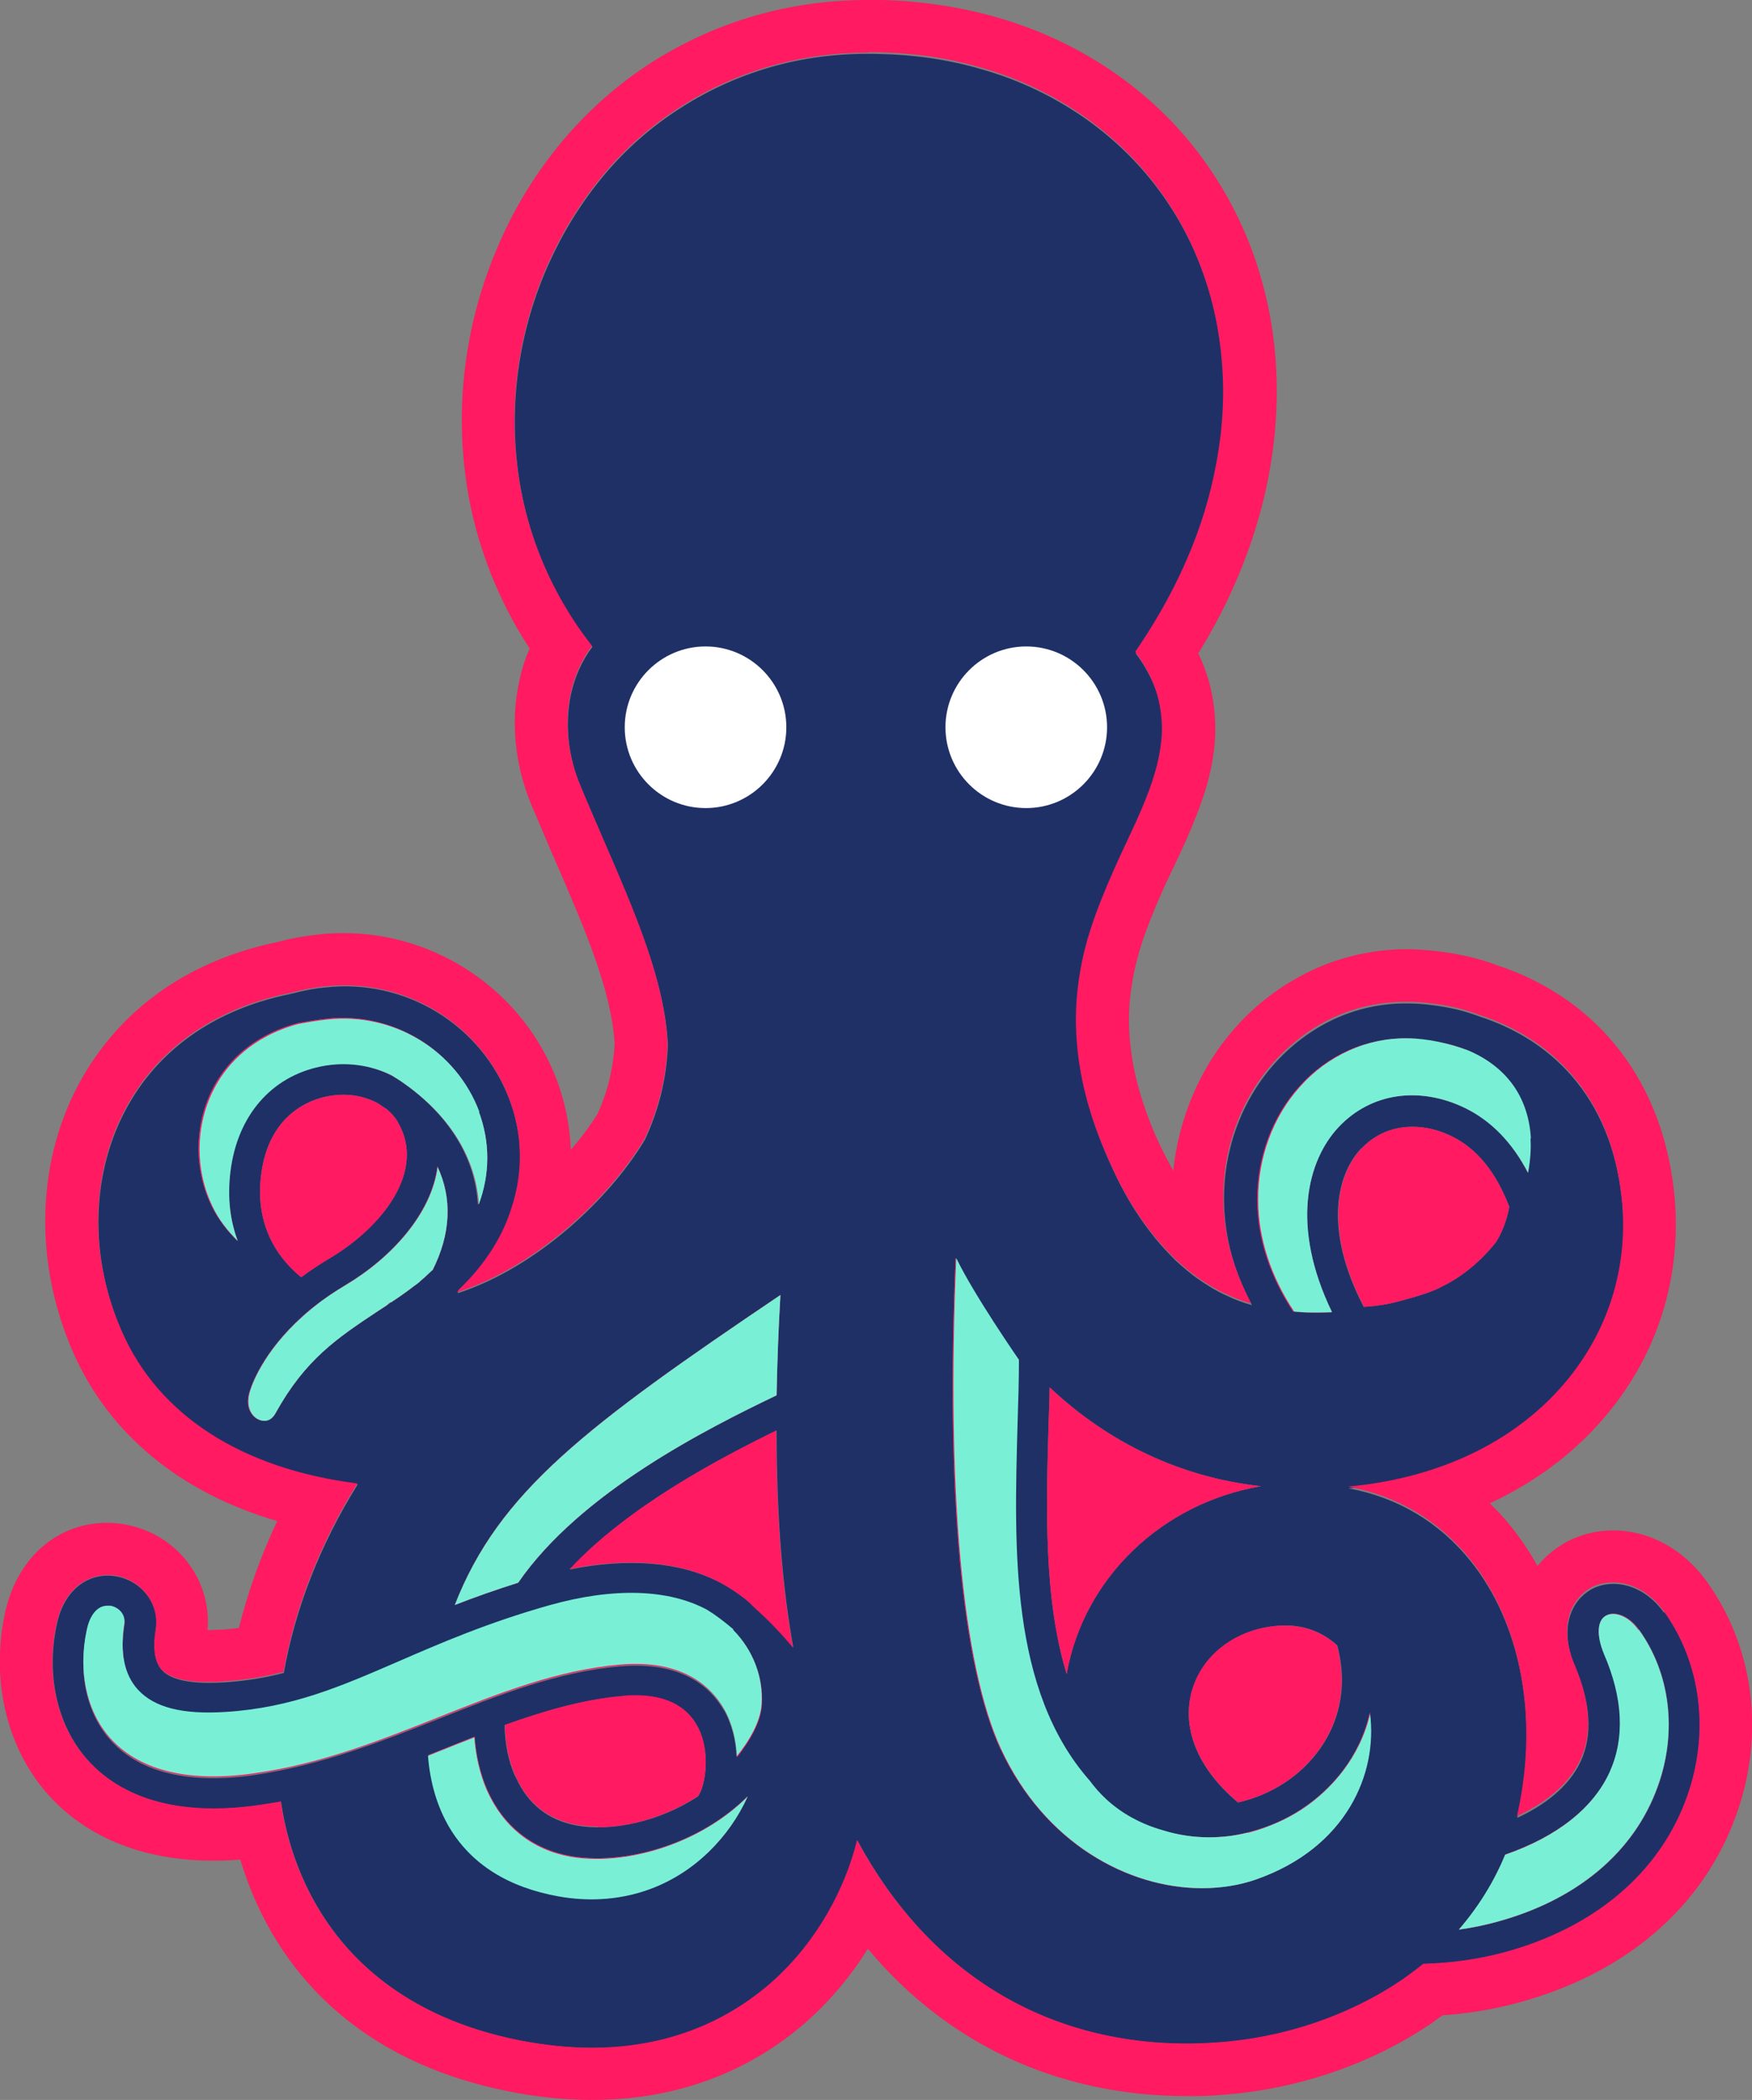
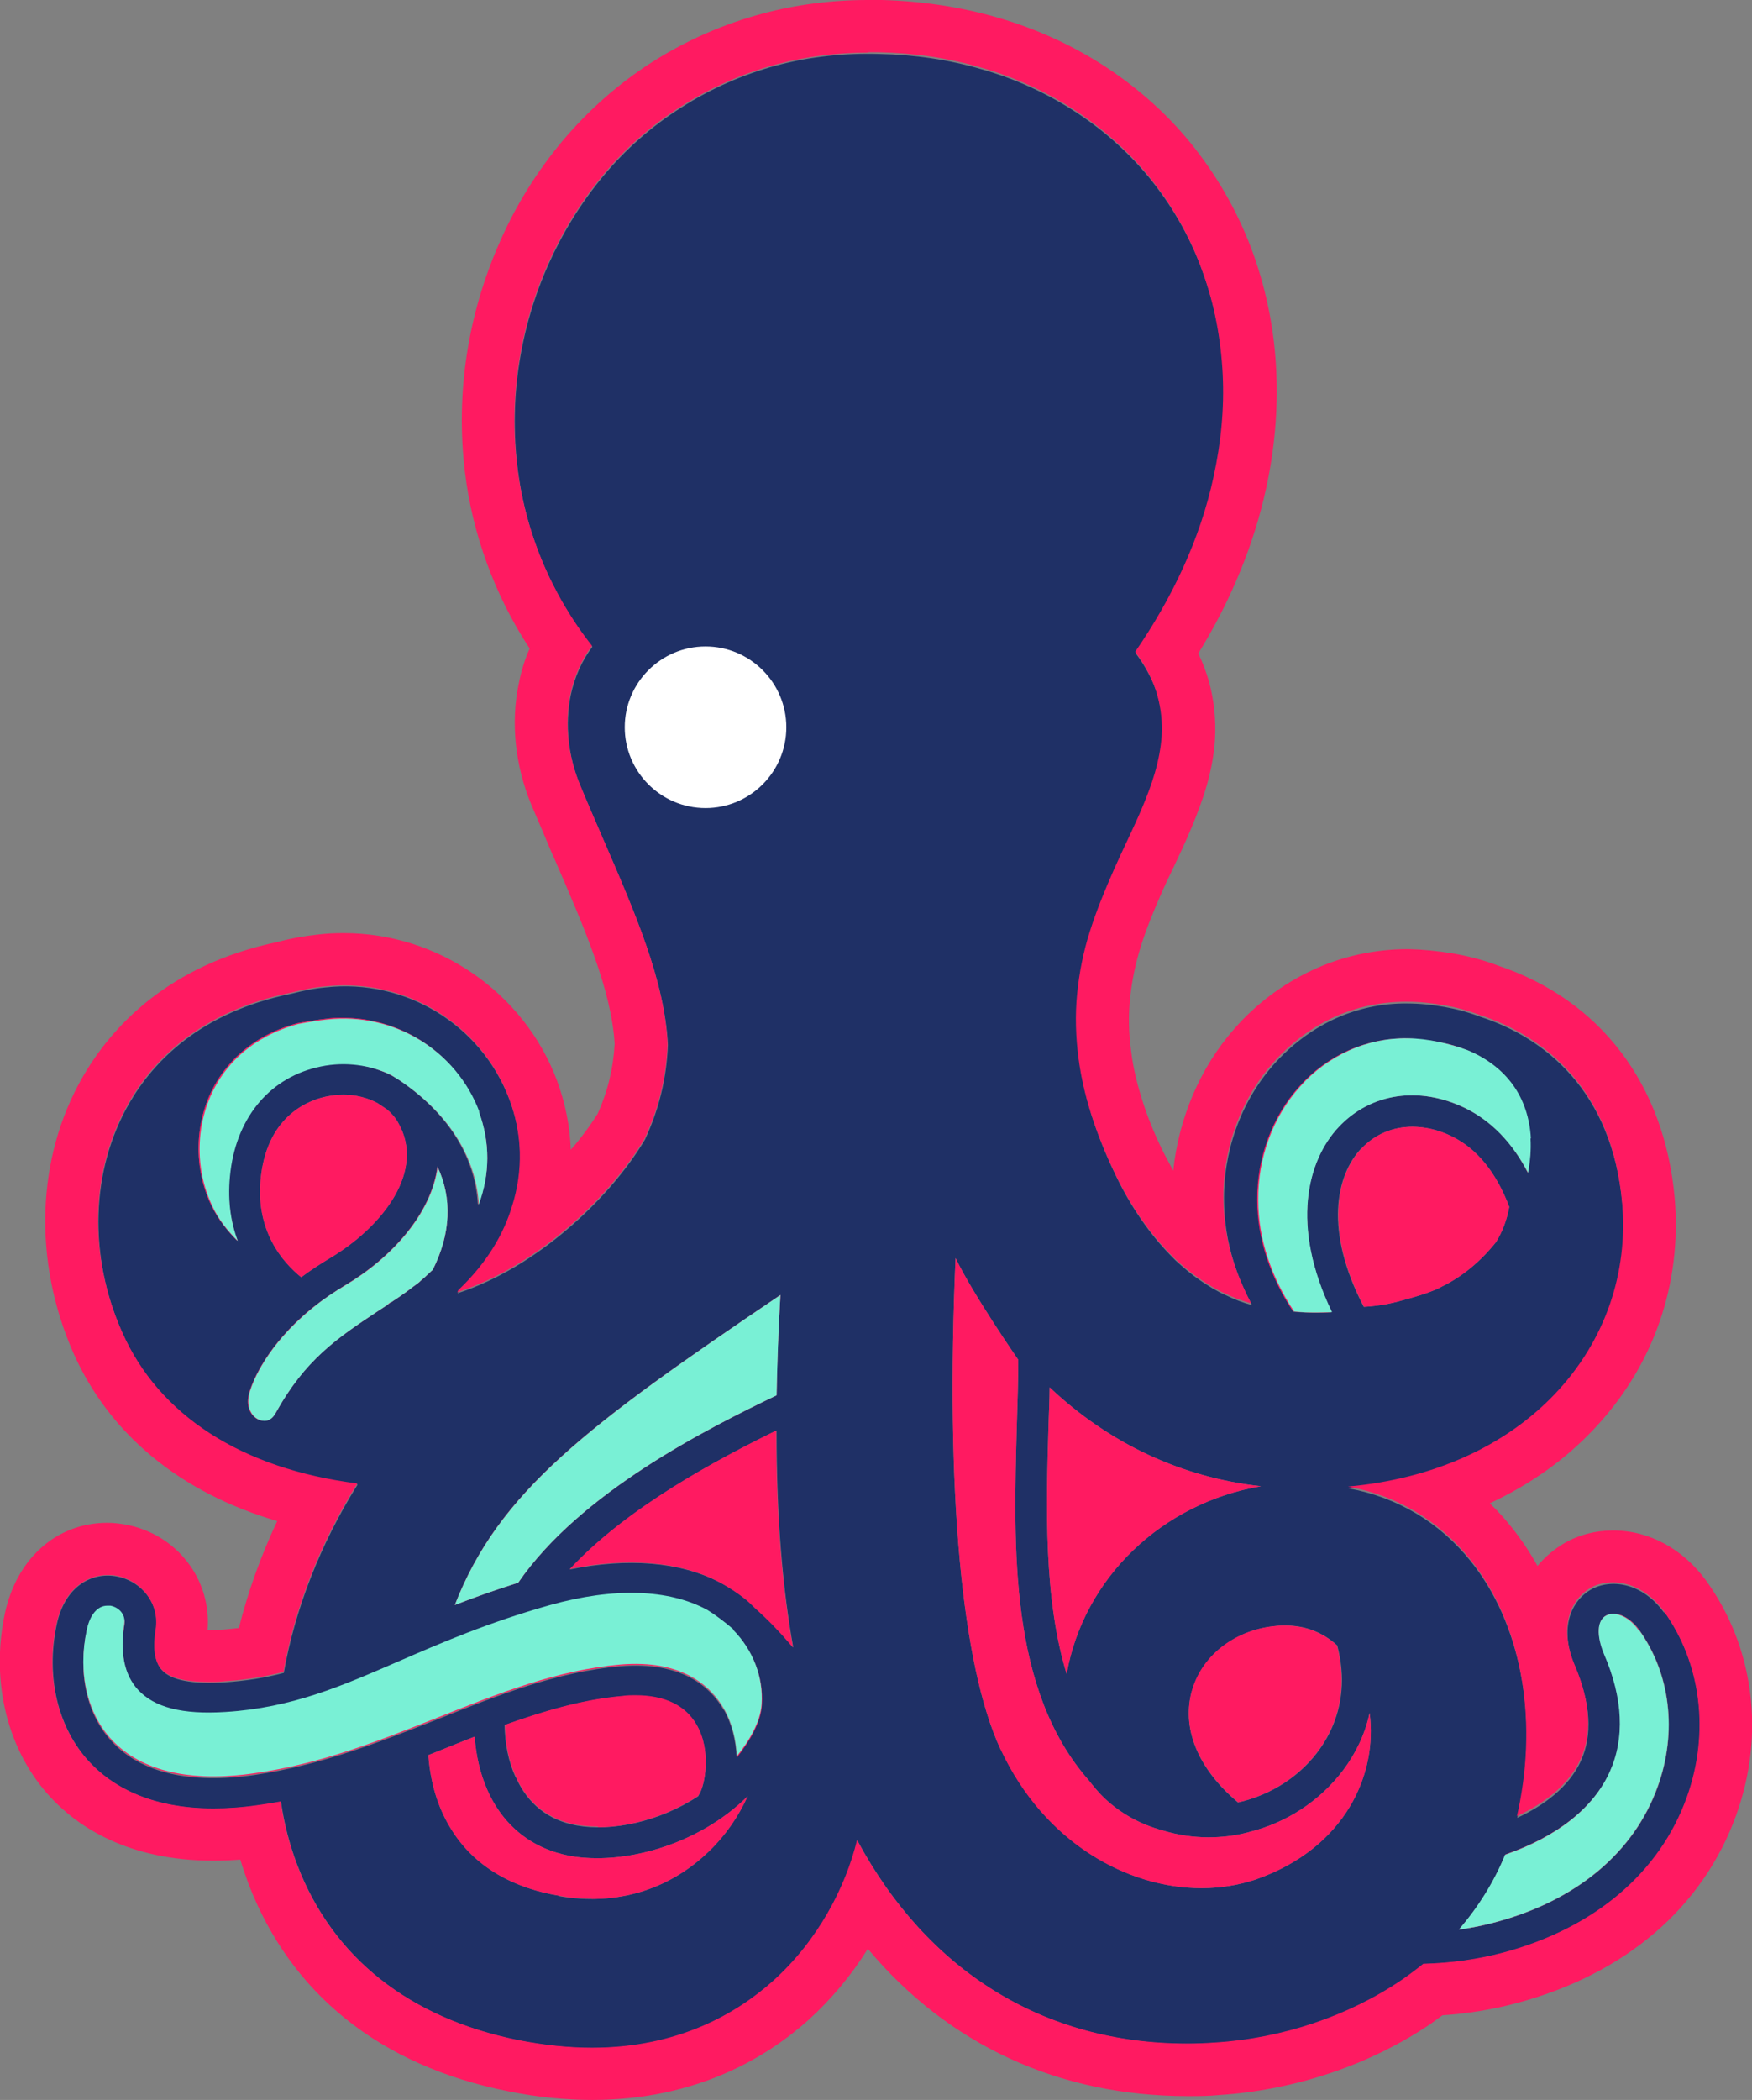
<svg xmlns="http://www.w3.org/2000/svg" id="Layer_2" data-name="Layer 2" viewBox="0 0 50.31 60.29">
  <rect x="0" y="0" width="50.31" height="60.29" fill="#808080" stroke="none" />
  <defs>
    <style>
      .cls-1 {
        fill: #000;
      }

      .cls-1, .cls-2, .cls-3, .cls-4, .cls-5 {
        stroke-width: 0px;
      }

      .cls-2 {
        fill: #79f0d5;
      }

      .cls-3 {
        fill: #fff;
      }

      .cls-4 {
        fill: #1f3066;
      }

      .cls-5 {
        fill: #ff1a61;
      }
    </style>
  </defs>
  <g id="Layer_1-2" data-name="Layer 1">
    <g>
      <path class="cls-1" d="M23.11,23.27s0,0,0,0c0,0,0,0,0,0Z" />
      <g>
        <path class="cls-4" d="M34.24,48.5c-.33,1.09.14,2.27,1.31,3.25.49-.11.95-.31,1.33-.56,1.08-.7,2.01-2.1,1.52-3.95-.43-.39-1-.63-1.74-.56-1.16.1-2.11.82-2.41,1.81ZM9.46,36.13c1.52-.9,2.79-2.52,1.96-3.92-.08-.14-.19-.26-.31-.36-.09-.06-.18-.12-.27-.18-.28-.15-.62-.24-.98-.24-.16,0-.32.02-.48.05-.49.1-1.66.52-1.88,2.24-.21,1.61.64,2.54,1.15,2.95.25-.19.53-.37.81-.54ZM7.44,40.76c.09.04.32.1.48-.2.84-1.53,1.76-2.14,2.92-2.91l.26-.17s.07-.05.11-.08h0s.01-.01.02-.01c.06-.04.12-.08.18-.12.07-.05.15-.1.23-.16.07-.05.14-.1.2-.15.01-.01.03-.02.04-.03.05-.04.11-.08.16-.12l.03-.03c.05-.04.11-.09.16-.14,0,0,.01-.01.02-.02.05-.05.11-.1.16-.15,0,0,0,0,.01,0,.53-1.05.57-2.07.14-2.98-.17,1.35-1.32,2.62-2.65,3.41-.31.19-.61.39-.89.61l-.1.08c-1.26,1.04-1.66,2.06-1.75,2.35-.14.43.03.72.26.82ZM39.09,32.97c-.73.77-1.07,2.36.07,4.55.21-.01.44-.04.67-.08.25-.05.49-.12.74-.19l.23-.07c.07-.02.14-.05.21-.07.13-.05.27-.1.39-.17.6-.29,1.13-.74,1.56-1.28.18-.29.31-.63.38-1.01-.38-1-.93-1.67-1.64-2.02-.38-.19-.77-.28-1.14-.28-.56,0-1.07.21-1.46.62ZM28.74,50.22c1.26,2.7,3.66,3.99,5.77,3.99.54,0,1.07-.09,1.55-.25,2.6-.91,3.5-3.05,3.27-4.78-.27,1.24-1.08,2.19-1.97,2.77-.46.3-.95.51-1.46.64h0s-.08.02-.11.03c-.36.09-.72.13-1.09.13-.45,0-.9-.07-1.32-.2-.63-.17-1.19-.48-1.65-.91-.17-.16-.32-.34-.46-.52-2.29-2.6-2.17-6.64-2.07-10.24.02-.64.04-1.25.04-1.84,0,0-1.29-1.86-1.8-2.92-.29,6.63.17,11.69,1.29,14.1ZM20.78,49.08c.24.42.35.9.37,1.36.36-.46.68-1,.71-1.5.05-.78-.25-1.55-.81-2.12-.26-.23-.52-.41-.74-.55-1.11-.6-2.68-.66-4.51-.14-1.8.51-3.16,1.1-4.36,1.62-1.64.71-3.05,1.33-4.96,1.45-1.25.08-2.05-.12-2.52-.64-.39-.43-.52-1.06-.39-1.9.04-.28-.17-.47-.4-.51-.03,0-.06,0-.09,0-.28,0-.5.25-.59.7-.26,1.22.01,2.4.73,3.16.83.89,2.25,1.22,4.09.95,1.91-.28,3.61-.95,5.26-1.6,1.76-.7,3.42-1.36,5.24-1.52,1.78-.15,2.6.6,2.98,1.27ZM13.74,34.58c.33-.87.34-1.78,0-2.67-.67-1.77-2.47-2.87-4.37-2.66-.29.03-.57.08-.84.13-1.32.36-2.01,1.14-2.37,1.78-.58,1.05-.61,2.37-.09,3.45.19.39.45.72.73,1-.2-.55-.31-1.21-.21-2.01.2-1.59,1.17-2.71,2.59-3,.72-.15,1.44-.04,2.03.26h0c.05.02.11.06.16.09.07.04.14.09.21.14,1.33.94,2.06,2.16,2.14,3.47ZM14.81,51.02c.34.77.93,1.24,1.75,1.39.99.18,2.37-.1,3.49-.84,0-.01.01-.02.02-.04.17-.25.37-1.26-.07-2.01-.36-.63-1.08-.91-2.13-.82-1.15.1-2.25.43-3.38.83.01.54.11,1.05.31,1.48ZM38.24,37.67c-1.19-2.48-.71-4.35.2-5.32.92-.97,2.31-1.18,3.64-.53.74.36,1.35.98,1.79,1.85.06-.33.09-.65.07-.98-.03-.56-.2-1.1-.52-1.54-.31-.44-.77-.78-1.3-.99-.26-.11-.55-.19-.84-.24-.29-.05-.6-.09-.88-.1-.58,0-1.16.11-1.68.35-.53.24-1.01.59-1.4,1.03-.79.87-1.22,2.07-1.21,3.26,0,1.12.39,2.24,1.03,3.2.22.02.45.03.68.03.13,0,.27,0,.41-.01ZM16.06,54.44c1.62.28,3.15-.17,4.3-1.29.47-.45.84-.99,1.11-1.58-1.22,1.21-2.94,1.78-4.32,1.78-.27,0-.52-.02-.75-.06-1.11-.2-1.95-.86-2.41-1.91-.2-.46-.32-.97-.36-1.52-.24.09-.48.19-.73.29-.2.08-.4.16-.6.24.06.78.26,1.46.61,2.05.63,1.07,1.69,1.74,3.16,1.99ZM21.37,45.88c.12.09.22.19.33.3.35.31.72.69,1.08,1.12-.29-1.61-.48-3.6-.48-6.23-1.69.83-4.27,2.19-5.94,3.99,1.68-.34,3.15-.22,4.29.36h0s.08.04.13.07c.21.12.41.25.6.4ZM46.07,47.49c.55,1.28.6,2.42.16,3.39-.47,1.03-1.51,1.85-3,2.37-.32.78-.76,1.5-1.33,2.15.36-.05.71-.12,1.04-.21,2.33-.62,3.99-2,4.67-3.9.56-1.57.36-3.25-.54-4.5-.31-.43-.72-.53-.94-.41-.26.15-.28.58-.05,1.1ZM47.79,46.27c1.07,1.49,1.32,3.48.66,5.33-.78,2.18-2.66,3.77-5.28,4.47-.72.19-1.49.3-2.29.32-.2.16-.41.32-.63.47-1.52,1.03-3.42,1.67-5.34,1.79-.27.02-.54.03-.81.03-4.12,0-7.46-2.08-9.48-5.84-.33,1.35-1.12,2.88-2.41,4.04-1.04.93-2.72,1.92-5.2,1.92-.65,0-1.36-.07-2.12-.22-3.13-.63-5.33-2.37-6.35-5.03-.22-.58-.38-1.19-.47-1.82-.21.04-.41.07-.62.1-2.71.39-4.14-.45-4.87-1.23-.92-.98-1.27-2.46-.95-3.96.24-1.13,1.04-1.51,1.72-1.38.74.14,1.24.81,1.13,1.53-.09.56-.03.94.17,1.16.26.29.87.41,1.8.35.61-.04,1.17-.13,1.7-.27.32-1.82,1.04-3.68,2.12-5.41-3.31-.42-5.7-1.95-6.76-4.36-.98-2.21-.9-4.67.2-6.58.68-1.18,2.03-2.62,4.66-3.15.31-.08.63-.15.97-.18,2.3-.26,4.48,1.07,5.29,3.22.38,1,.41,2.07.08,3.1-.23.76-.69,1.59-1.54,2.4-.01.02-.02.04-.03.06,2.28-.74,4.38-2.73,5.38-4.41.38-.82.62-1.7.66-2.72-.09-1.83-.93-3.76-1.87-5.93-.21-.49-.43-.99-.64-1.5-.36-.85-.45-1.78-.28-2.61.11-.52.32-.99.62-1.39-1.17-1.48-1.93-3.29-2.15-5.17-.24-1.97.08-4,.89-5.81.41-.91.93-1.76,1.57-2.53.64-.77,1.4-1.44,2.24-1.97.84-.54,1.77-.95,2.74-1.21.97-.26,1.97-.36,2.96-.33.99.02,1.98.16,2.93.44.96.27,1.88.69,2.72,1.24.84.55,1.59,1.23,2.21,2.02.62.79,1.11,1.68,1.44,2.62.34.94.52,1.93.57,2.92.05.99-.05,1.98-.26,2.94-.39,1.82-1.21,3.52-2.25,5.03,0,0,0,.01.01.02.05.07.11.15.16.23.2.31.37.65.47,1.02.1.37.14.76.12,1.13-.05.75-.29,1.43-.55,2.05-.26.62-.56,1.21-.82,1.8-.26.59-.5,1.17-.69,1.77s-.31,1.2-.37,1.81c-.06.61-.04,1.23.04,1.84.08.61.23,1.22.43,1.81.2.59.45,1.17.73,1.73.28.55.62,1.08,1,1.55.19.24.4.46.61.67.22.2.45.4.69.56.12.09.25.16.37.24.13.07.26.15.39.2.24.12.48.21.74.28-.15-.28-.28-.57-.4-.88-.25-.66-.39-1.36-.4-2.07-.03-1.42.46-2.86,1.42-3.95.48-.54,1.06-.99,1.72-1.3.66-.31,1.39-.47,2.12-.46.37,0,.72.04,1.07.1.34.06.68.15,1.02.28,1.86.6,3.8,2.14,4.09,5.39.18,2.03-.5,3.98-1.92,5.48-1.44,1.52-3.52,2.45-5.95,2.67,1.41.26,2.61.97,3.51,2.09,1.44,1.79,1.95,4.48,1.38,7.19-.01.06-.03.12-.04.18.74-.34,1.48-.87,1.83-1.64.33-.73.28-1.63-.16-2.67-.51-1.18-.08-1.94.44-2.24.58-.33,1.49-.2,2.11.67ZM30.63,48.06c.49-2.77,2.75-4.91,5.58-5.39-2.27-.25-4.35-1.22-6.06-2.83h-.01c0,.34-.02.7-.03,1.07-.07,2.39-.14,5,.52,7.15ZM22.3,40.06c.01-.89.05-1.85.11-2.88-5.57,3.76-8.08,5.64-9.35,8.9.56-.22,1.16-.43,1.82-.64,1.79-2.6,5.44-4.43,7.42-5.38Z" />
        <path class="cls-5" d="M24.92,1.5c.11,0,.22,0,.32,0,.99.02,1.98.16,2.93.44.96.27,1.88.69,2.72,1.24.84.55,1.59,1.23,2.21,2.02.62.79,1.11,1.68,1.44,2.62.34.94.52,1.93.57,2.92.05.99-.05,1.98-.26,2.94-.39,1.82-1.21,3.52-2.25,5.03,0,0,0,.01.01.02.05.07.11.15.16.23.2.31.37.65.47,1.02.1.37.14.76.12,1.13-.05.75-.29,1.43-.55,2.05-.26.62-.56,1.21-.82,1.8-.26.59-.5,1.17-.69,1.77-.19.59-.31,1.2-.37,1.81-.06.61-.04,1.23.04,1.84.08.61.23,1.22.43,1.81.2.59.45,1.17.73,1.73.28.55.62,1.08,1,1.55.19.24.4.46.61.67.22.2.45.4.69.56.12.09.25.16.37.24.13.07.26.15.39.2.24.12.48.21.74.28-.15-.28-.28-.57-.4-.88-.25-.66-.39-1.36-.4-2.07-.03-1.42.46-2.86,1.42-3.95.48-.54,1.06-.99,1.72-1.3.66-.31,1.38-.46,2.11-.46,0,0,.01,0,.02,0,.37,0,.72.04,1.07.1.34.06.68.15,1.02.28,1.86.6,3.8,2.14,4.09,5.39.18,2.03-.5,3.98-1.92,5.48-1.44,1.52-3.52,2.45-5.95,2.67,1.41.26,2.61.97,3.51,2.09,1.44,1.79,1.95,4.48,1.38,7.19-.01.06-.03.12-.04.18.74-.34,1.48-.87,1.83-1.64.33-.73.28-1.63-.16-2.67-.51-1.18-.08-1.94.44-2.24.19-.11.41-.16.65-.16.49,0,1.04.25,1.46.83,1.07,1.49,1.32,3.48.66,5.33-.78,2.18-2.66,3.77-5.28,4.47-.72.19-1.49.3-2.29.32-.2.16-.41.32-.63.47-1.52,1.03-3.42,1.67-5.34,1.79-.27.02-.54.03-.81.03-4.12,0-7.46-2.08-9.48-5.84-.33,1.35-1.12,2.88-2.41,4.04-1.04.93-2.72,1.92-5.2,1.92-.65,0-1.36-.07-2.12-.22-3.13-.63-5.33-2.37-6.35-5.03-.22-.58-.38-1.19-.47-1.82-.21.04-.41.07-.62.1-.47.07-.91.1-1.31.1-1.88,0-2.96-.69-3.56-1.33-.92-.98-1.27-2.46-.95-3.96.21-.99.85-1.41,1.47-1.41.09,0,.17,0,.25.02.74.14,1.24.81,1.13,1.53-.09.56-.03.94.17,1.16.22.24.67.36,1.36.36.14,0,.29,0,.44-.02.61-.04,1.17-.13,1.7-.27.32-1.82,1.04-3.68,2.12-5.41-3.31-.42-5.7-1.95-6.76-4.36-.98-2.21-.9-4.67.2-6.58.68-1.18,2.03-2.62,4.66-3.15.31-.08.63-.15.97-.18.19-.02.38-.03.57-.03,2.08,0,3.98,1.28,4.72,3.25.38,1,.41,2.07.08,3.1-.23.76-.69,1.59-1.54,2.4-.01.02-.02.04-.03.06,2.28-.74,4.38-2.73,5.38-4.41.38-.82.62-1.7.66-2.72-.09-1.83-.93-3.76-1.87-5.93-.21-.49-.43-.99-.64-1.5-.36-.85-.45-1.78-.28-2.61.11-.52.32-.99.62-1.39-1.17-1.48-1.93-3.29-2.15-5.17-.24-1.97.08-4,.89-5.81.41-.91.93-1.76,1.57-2.53.64-.77,1.4-1.44,2.24-1.97.84-.54,1.77-.95,2.74-1.21.86-.23,1.75-.34,2.64-.34M6.82,35.62c-.2-.55-.31-1.21-.21-2.01.2-1.59,1.17-2.71,2.59-3,.22-.04.43-.07.65-.07.5,0,.97.12,1.38.33h0c.05.02.11.06.16.09.07.04.14.09.21.14,1.33.94,2.06,2.16,2.14,3.47.33-.87.34-1.78,0-2.67-.61-1.63-2.18-2.68-3.91-2.68-.15,0-.31,0-.46.03-.29.03-.57.08-.84.13-1.32.36-2.01,1.14-2.37,1.78-.58,1.05-.61,2.37-.09,3.45.19.39.45.72.73,1M37.79,37.68s.03,0,.04,0c.13,0,.27,0,.41-.01-1.19-2.48-.71-4.35.2-5.32.56-.6,1.31-.91,2.1-.91.5,0,1.03.12,1.54.37.74.36,1.35.98,1.79,1.85.06-.33.09-.65.07-.98-.03-.56-.2-1.1-.52-1.54-.31-.44-.77-.78-1.3-.99-.26-.11-.55-.19-.84-.24-.29-.05-.6-.09-.88-.1-.02,0-.03,0-.05,0-.56,0-1.12.12-1.64.35-.53.24-1.01.59-1.4,1.03-.79.87-1.22,2.07-1.21,3.26,0,1.12.39,2.24,1.03,3.2.21.02.42.03.64.03M8.65,36.67c.25-.19.53-.37.81-.54,1.52-.9,2.79-2.52,1.96-3.92-.08-.14-.19-.26-.31-.36-.09-.06-.18-.12-.27-.18-.28-.15-.62-.24-.98-.24-.16,0-.32.02-.48.05-.49.1-1.66.52-1.88,2.24-.21,1.61.64,2.54,1.15,2.95M39.16,37.52c.21-.01.44-.04.67-.08.25-.05.49-.12.74-.19l.23-.07c.07-.02.14-.05.21-.07.13-.05.27-.1.39-.17.6-.29,1.13-.74,1.56-1.28.18-.29.31-.63.38-1.01-.38-1-.93-1.67-1.64-2.02-.38-.19-.77-.28-1.14-.28-.56,0-1.07.21-1.46.62-.73.77-1.07,2.36.07,4.55M7.59,40.79c.1,0,.23-.05.33-.23.84-1.53,1.76-2.14,2.92-2.91l.26-.17s.07-.05.11-.08h0s.01-.01.02-.01c.06-.04.12-.08.18-.12.07-.05.15-.1.23-.16.07-.05.14-.1.2-.15.01-.01.03-.02.04-.03.05-.04.11-.08.16-.12.01,0,.02-.02.03-.03.05-.04.11-.09.16-.14,0,0,.01-.01.02-.02.05-.05.11-.1.16-.15,0,0,0,0,.01,0,.53-1.05.57-2.07.14-2.98-.17,1.35-1.32,2.62-2.65,3.41-.31.19-.61.39-.89.61l-.1.08c-1.26,1.04-1.66,2.06-1.75,2.35-.14.43.03.72.26.82.03.01.09.03.15.03M34.51,54.21c.54,0,1.07-.09,1.55-.25,2.6-.91,3.5-3.05,3.27-4.78-.27,1.24-1.08,2.19-1.97,2.77-.46.3-.95.51-1.46.64h0s-.08.02-.11.03c-.36.09-.72.13-1.09.13-.45,0-.9-.07-1.32-.2-.63-.17-1.19-.48-1.65-.91-.17-.16-.32-.34-.46-.52-2.29-2.6-2.17-6.64-2.07-10.24.02-.64.04-1.25.04-1.84,0,0-1.29-1.86-1.8-2.92-.29,6.63.17,11.69,1.29,14.1,1.26,2.7,3.66,3.99,5.77,3.99M22.41,37.18c-5.57,3.76-8.08,5.64-9.35,8.9.56-.22,1.16-.43,1.82-.64,1.79-2.6,5.44-4.43,7.42-5.38.01-.89.05-1.85.11-2.88M30.63,48.06c.49-2.77,2.75-4.91,5.58-5.39-2.27-.25-4.35-1.22-6.06-2.83,0,0,0,0-.01-.01,0,.35-.02.71-.03,1.08-.07,2.39-.14,5,.52,7.15M16.35,45.05c.62-.13,1.21-.19,1.76-.19.95,0,1.81.18,2.52.55h0s.08.04.13.07c.21.12.41.25.6.4.12.09.22.19.33.3.35.31.72.69,1.08,1.12-.29-1.61-.48-3.6-.48-6.23-1.69.83-4.27,2.19-5.94,3.99M5.99,49.19c-.97,0-1.62-.21-2.03-.65-.39-.43-.52-1.06-.39-1.9.04-.28-.17-.47-.4-.51-.03,0-.06,0-.09,0-.28,0-.5.25-.59.7-.26,1.22.01,2.4.73,3.16.65.69,1.64,1.04,2.91,1.04.37,0,.76-.03,1.18-.09,1.91-.28,3.61-.95,5.26-1.6,1.76-.7,3.42-1.36,5.24-1.52.16-.01.31-.02.45-.02,1.47,0,2.19.68,2.54,1.29.24.42.35.9.37,1.36.36-.46.68-1,.71-1.5.05-.78-.25-1.55-.81-2.12-.26-.23-.52-.41-.74-.55-.61-.33-1.35-.49-2.19-.49-.71,0-1.49.12-2.32.35-1.8.51-3.16,1.1-4.36,1.62-1.64.71-3.05,1.33-4.96,1.45-.17.01-.34.02-.49.02M41.89,55.4c.36-.05.71-.12,1.04-.21,2.33-.62,3.99-2,4.67-3.9.56-1.57.36-3.25-.54-4.5-.23-.32-.51-.46-.73-.46-.08,0-.15.02-.21.05-.26.15-.28.58-.05,1.1.55,1.28.6,2.42.16,3.39-.47,1.03-1.51,1.85-3,2.37-.32.78-.76,1.5-1.33,2.15M35.54,51.75c.49-.11.95-.31,1.33-.56,1.08-.7,2.01-2.1,1.52-3.95-.38-.35-.88-.57-1.5-.57-.08,0-.16,0-.24.01-1.16.1-2.11.82-2.41,1.81-.33,1.09.14,2.27,1.31,3.25M17.17,52.46c.9,0,1.97-.3,2.88-.9,0-.01.01-.02.02-.04.17-.25.37-1.26-.07-2.01-.32-.55-.91-.84-1.75-.84-.12,0-.24,0-.37.02-1.15.1-2.25.43-3.38.83.01.54.11,1.05.31,1.48.34.77.93,1.24,1.75,1.39.19.03.4.05.61.05M16.99,54.52c1.27,0,2.44-.47,3.37-1.37.47-.45.84-.99,1.11-1.58-1.22,1.21-2.94,1.78-4.32,1.78-.27,0-.52-.02-.75-.06-1.11-.2-1.95-.86-2.41-1.91-.2-.46-.32-.97-.36-1.52-.24.09-.48.19-.73.29-.2.08-.4.16-.6.24.06.78.26,1.46.61,2.05.63,1.07,1.69,1.74,3.16,1.99.31.06.63.08.93.08M24.92,0c-1.03,0-2.05.13-3.02.39-1.13.3-2.19.77-3.17,1.39-.97.62-1.84,1.39-2.58,2.27-.72.86-1.33,1.83-1.79,2.88-.93,2.09-1.28,4.37-1.01,6.61.21,1.78.86,3.56,1.86,5.08-.14.31-.24.64-.31.99-.24,1.13-.11,2.37.36,3.5.2.47.4.93.59,1.39l.06.13c.88,2.03,1.65,3.8,1.74,5.34-.04.71-.2,1.37-.49,2.01-.21.33-.46.68-.77,1.03-.02-.67-.16-1.35-.4-2-.95-2.52-3.41-4.22-6.12-4.22-.24,0-.49.01-.73.04-.39.04-.78.11-1.15.21-3.18.66-4.8,2.47-5.61,3.87-1.34,2.32-1.44,5.29-.27,7.94,1.04,2.34,3.08,4.01,5.85,4.82-.47,1-.84,2.03-1.1,3.07-.18.02-.35.04-.53.05-.13,0-.24.01-.35.01,0,0-.01,0-.02,0,.12-1.45-.88-2.76-2.36-3.03-.17-.03-.35-.05-.52-.05-1.45,0-2.6,1.02-2.94,2.6-.42,1.98.08,3.97,1.33,5.3.77.82,2.2,1.8,4.66,1.8.25,0,.51-.01.77-.03.07.23.15.46.23.68,1.21,3.17,3.79,5.24,7.46,5.97.83.17,1.64.25,2.42.25,3.02,0,5.04-1.25,6.21-2.3.65-.59,1.23-1.28,1.7-2.04,2.3,2.75,5.48,4.23,9.18,4.23.3,0,.6,0,.9-.03,2.19-.14,4.35-.87,6.09-2.05.11-.08.22-.16.33-.24.74-.05,1.46-.17,2.13-.35,3.12-.83,5.36-2.75,6.31-5.41.83-2.31.51-4.81-.86-6.71-.67-.92-1.64-1.45-2.68-1.45-.49,0-.97.12-1.39.36-.29.17-.56.39-.78.66-.22-.4-.47-.77-.75-1.12-.19-.24-.4-.47-.62-.68,1.14-.53,2.14-1.23,2.98-2.12,1.72-1.81,2.54-4.17,2.33-6.64-.29-3.27-2.14-5.7-5.08-6.68-.39-.15-.81-.26-1.25-.34-.48-.08-.9-.12-1.32-.13-.98,0-1.92.21-2.77.61-.83.39-1.6.96-2.22,1.67-.99,1.12-1.6,2.57-1.76,4.08-.07-.13-.14-.26-.21-.39-.27-.52-.48-1.03-.64-1.51-.17-.52-.3-1.03-.36-1.54-.07-.51-.08-1.01-.03-1.5.05-.49.15-.99.31-1.5.15-.48.35-.98.62-1.59.1-.22.2-.44.31-.66.18-.38.36-.76.53-1.17.31-.75.61-1.57.67-2.54.03-.56-.03-1.11-.17-1.63-.08-.28-.18-.55-.31-.82.95-1.54,1.6-3.14,1.95-4.75.24-1.11.34-2.23.29-3.33-.05-1.16-.27-2.29-.65-3.36-.4-1.12-.97-2.14-1.68-3.05-.71-.91-1.58-1.7-2.57-2.35-.95-.62-2-1.1-3.12-1.42-1.04-.3-2.16-.47-3.31-.5-.11,0-.24,0-.36,0h0Z" />
      </g>
      <path class="cls-2" d="M47.06,46.79c.9,1.25,1.11,2.93.54,4.5-.68,1.9-2.34,3.28-4.67,3.9-.34.09-.68.16-1.04.21.56-.65,1.01-1.37,1.33-2.15,1.5-.52,2.53-1.34,3-2.37.44-.97.39-2.12-.16-3.39-.22-.53-.2-.96.05-1.1.22-.13.63-.03.94.41Z" />
      <path class="cls-2" d="M12.56,33.49c.43.91.39,1.93-.14,2.98,0,0,0,0-.01,0-.05.05-.11.1-.16.15,0,0-.01.01-.02.02-.05.05-.11.09-.16.14l-.03.03c-.05.04-.1.08-.16.12-.01.01-.03.02-.04.03-.07.05-.13.1-.2.15-.08.05-.15.11-.23.16-.06.04-.12.08-.18.12h-.02s-.08.06-.11.09l-.26.17c-1.16.77-2.07,1.38-2.92,2.91-.16.3-.39.24-.48.2-.23-.1-.39-.39-.26-.82.09-.29.48-1.3,1.75-2.35l.1-.08c.27-.22.57-.42.89-.61,1.33-.79,2.48-2.06,2.65-3.41Z" />
      <path class="cls-2" d="M43.95,32.69c.02.32-.01.65-.07.98-.45-.86-1.05-1.48-1.79-1.85-1.33-.65-2.72-.44-3.64.53-.91.96-1.4,2.84-.2,5.32-.14,0-.27.01-.41.01-.23,0-.45,0-.68-.03-.64-.96-1.03-2.07-1.03-3.2-.01-1.19.42-2.39,1.21-3.26.39-.44.87-.79,1.4-1.03.53-.24,1.11-.36,1.68-.35.28,0,.59.04.88.1.29.06.57.14.84.24.53.22.98.55,1.3.99.32.44.49.98.52,1.54Z" />
-       <path class="cls-2" d="M39.34,49.18c.23,1.73-.67,3.87-3.27,4.78-.48.17-1.01.25-1.55.25-2.12,0-4.52-1.29-5.77-3.99-1.12-2.41-1.57-7.47-1.29-14.1.51,1.06,1.8,2.92,1.8,2.92,0,.59-.02,1.2-.04,1.84-.1,3.6-.22,7.64,2.07,10.24.14.19.29.36.46.52.46.43,1.02.73,1.65.91.42.13.87.2,1.32.2.36,0,.73-.04,1.09-.13.04,0,.08-.01.11-.02h0c.5-.14,1-.35,1.46-.65.88-.58,1.69-1.53,1.97-2.77Z" />
      <path class="cls-2" d="M22.41,37.18c-.06,1.04-.09,1.99-.11,2.88-1.98.95-5.63,2.78-7.42,5.38-.66.21-1.26.42-1.82.64,1.27-3.25,3.78-5.14,9.35-8.9Z" />
      <path class="cls-2" d="M21.06,46.8c.56.57.86,1.34.81,2.12-.03.51-.35,1.05-.71,1.5-.02-.46-.13-.94-.37-1.36-.38-.66-1.21-1.42-2.98-1.27-1.82.16-3.48.82-5.24,1.52-1.64.65-3.34,1.33-5.26,1.6-1.84.27-3.25-.06-4.09-.95-.72-.76-.99-1.95-.73-3.16.09-.44.31-.7.59-.7.03,0,.06,0,.09,0,.23.04.44.24.4.51-.13.85,0,1.47.39,1.9.47.51,1.27.72,2.52.64,1.91-.12,3.32-.74,4.96-1.45,1.2-.52,2.55-1.11,4.36-1.62,1.83-.51,3.4-.46,4.51.14.23.14.48.33.74.55Z" />
-       <path class="cls-2" d="M21.47,51.58c-.26.58-.64,1.12-1.11,1.58-1.15,1.12-2.68,1.57-4.3,1.29-1.47-.26-2.53-.93-3.16-1.99-.34-.58-.55-1.27-.61-2.05.2-.08.4-.16.6-.24.24-.1.49-.19.73-.29.04.54.16,1.06.36,1.52.47,1.05,1.3,1.71,2.41,1.91.23.04.49.06.75.06,1.37,0,3.1-.57,4.32-1.78Z" />
      <path class="cls-2" d="M13.75,31.91c.33.89.32,1.8,0,2.67-.08-1.31-.81-2.53-2.14-3.47-.07-.05-.14-.1-.21-.14-.05-.03-.11-.07-.16-.1h0c-.59-.29-1.31-.4-2.03-.25-1.42.29-2.39,1.41-2.59,3-.1.79,0,1.46.21,2.01-.28-.28-.55-.61-.73-1-.52-1.08-.49-2.4.09-3.45.35-.64,1.05-1.42,2.37-1.78.27-.05.55-.1.84-.13,1.91-.21,3.71.89,4.37,2.66Z" />
-       <path class="cls-3" d="M29.47,18.56c-1.28,0-2.32,1.04-2.32,2.32s1.04,2.32,2.32,2.32,2.32-1.04,2.32-2.32-1.04-2.32-2.32-2.32Z" />
      <path class="cls-3" d="M20.26,18.56c-1.28,0-2.32,1.04-2.32,2.32s1.04,2.32,2.32,2.32,2.32-1.04,2.32-2.32-1.04-2.32-2.32-2.32Z" />
    </g>
  </g>
</svg>